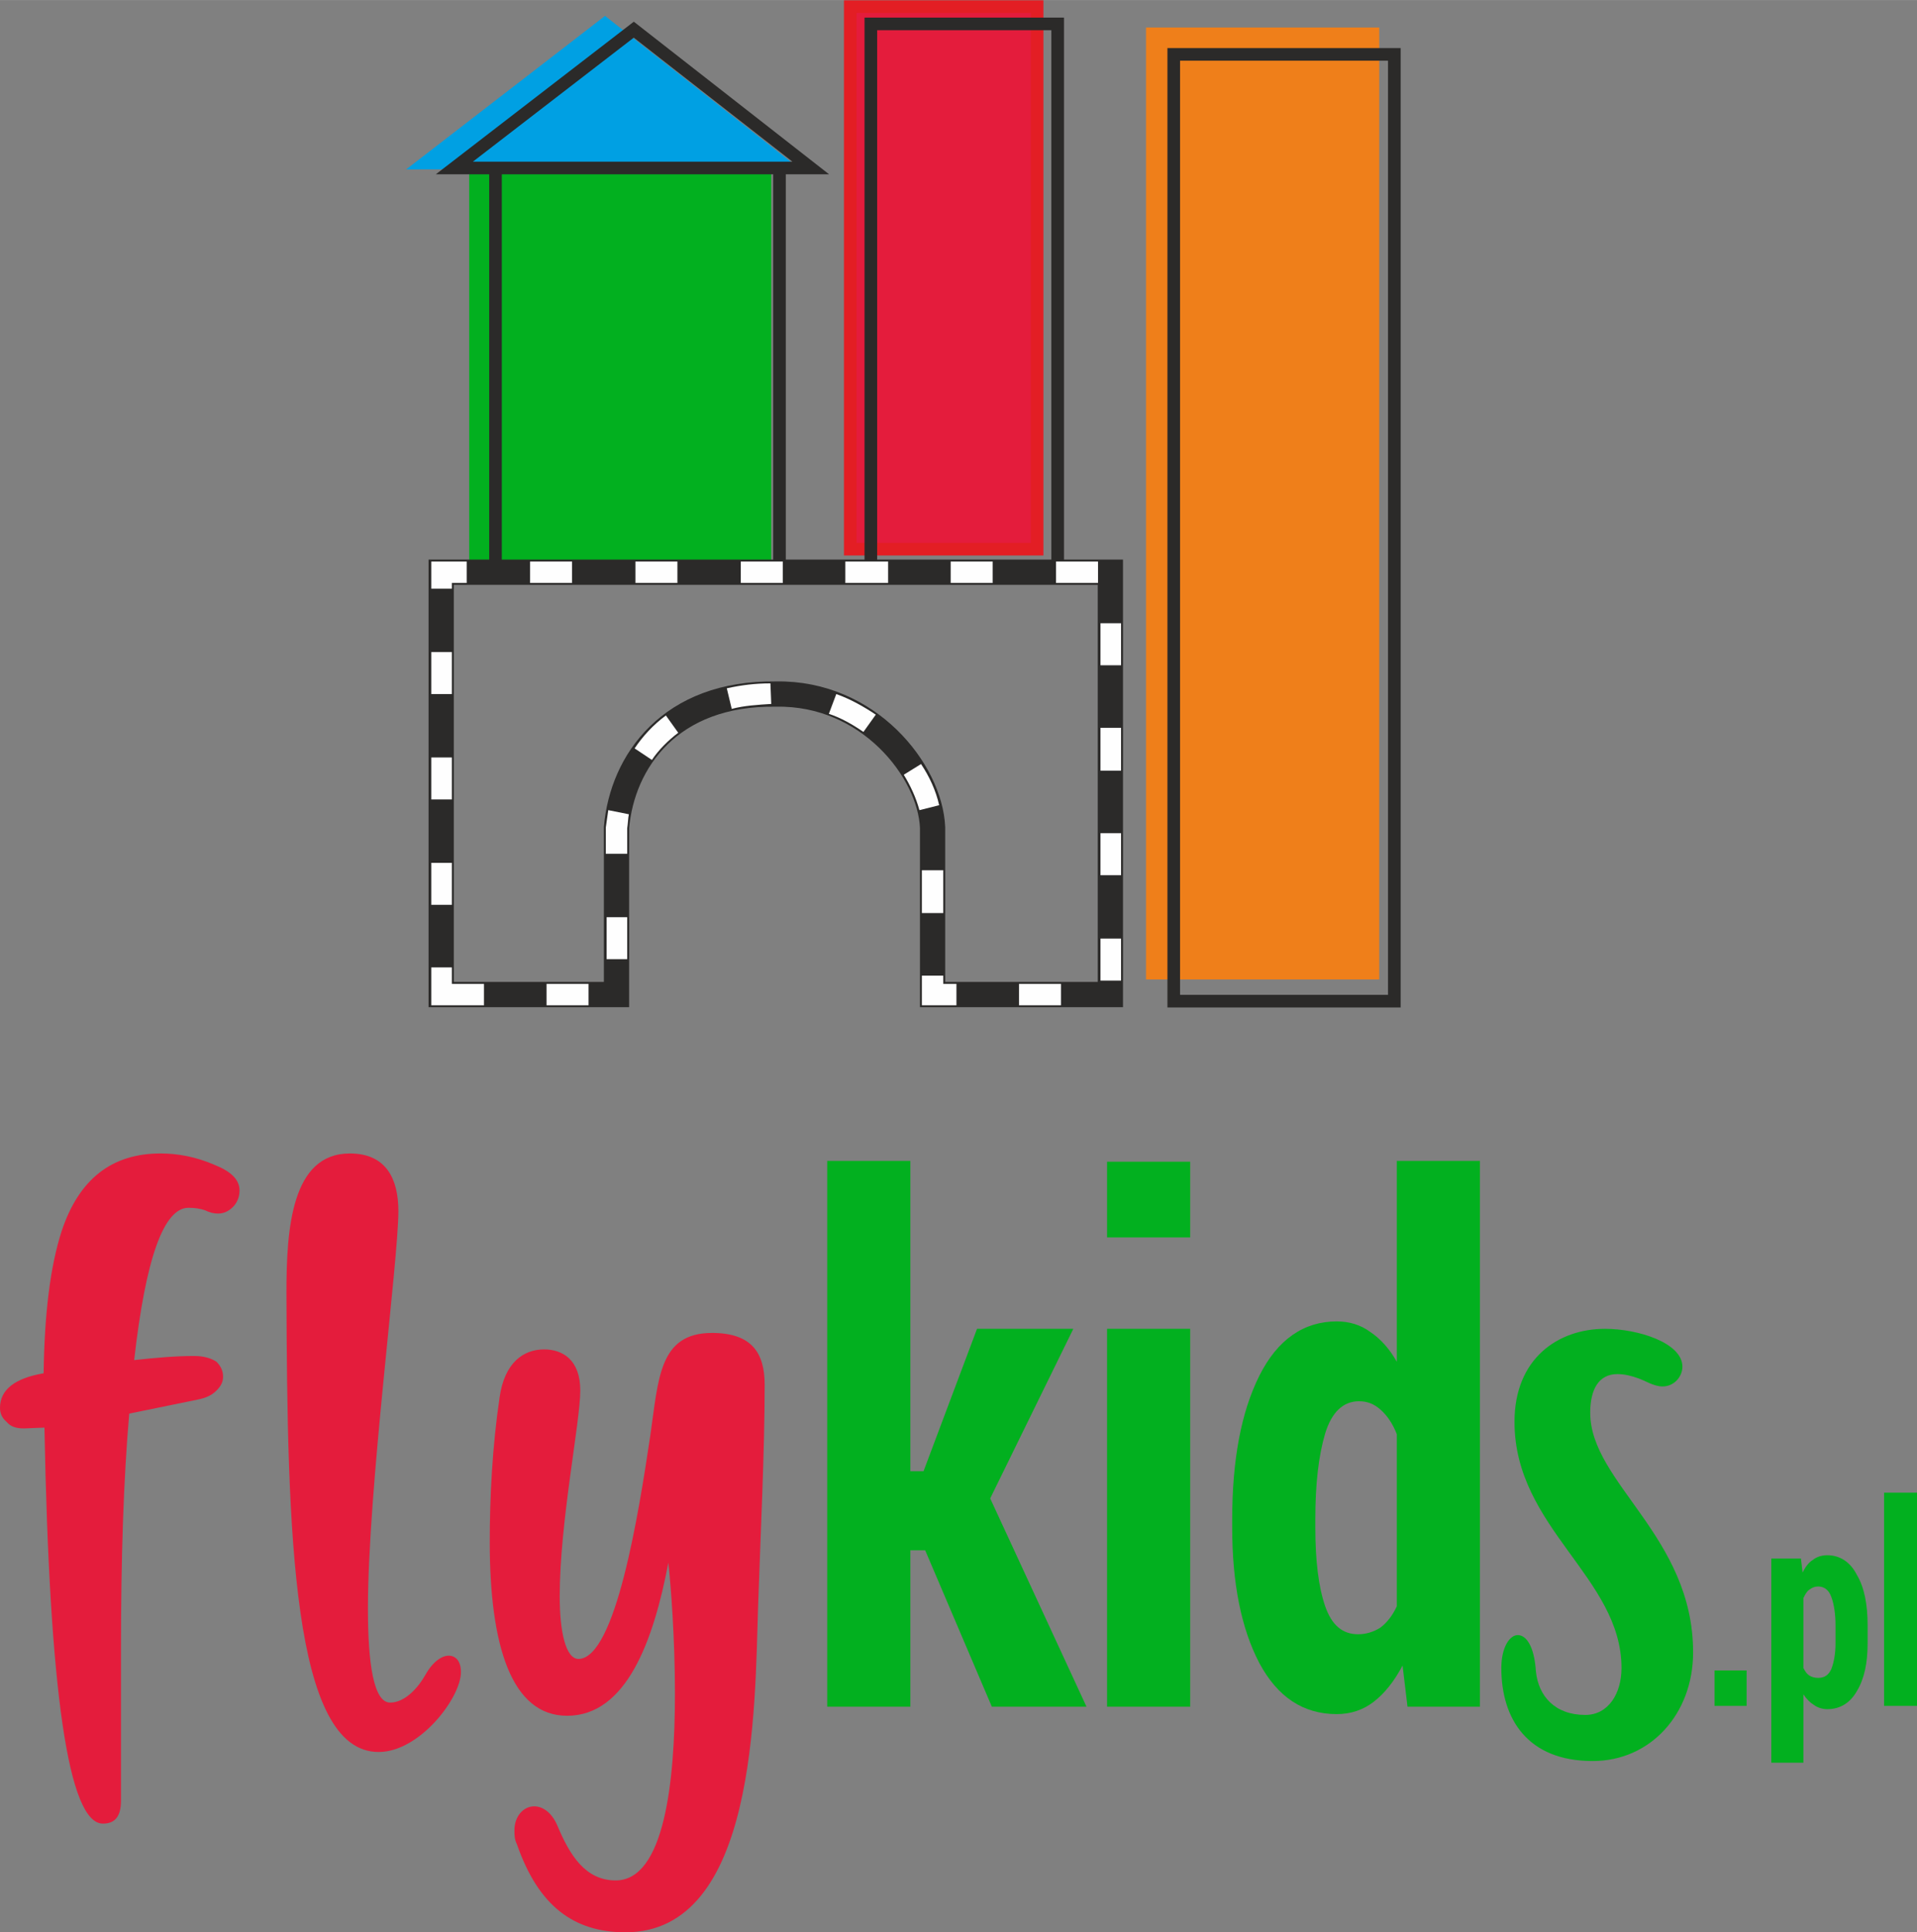
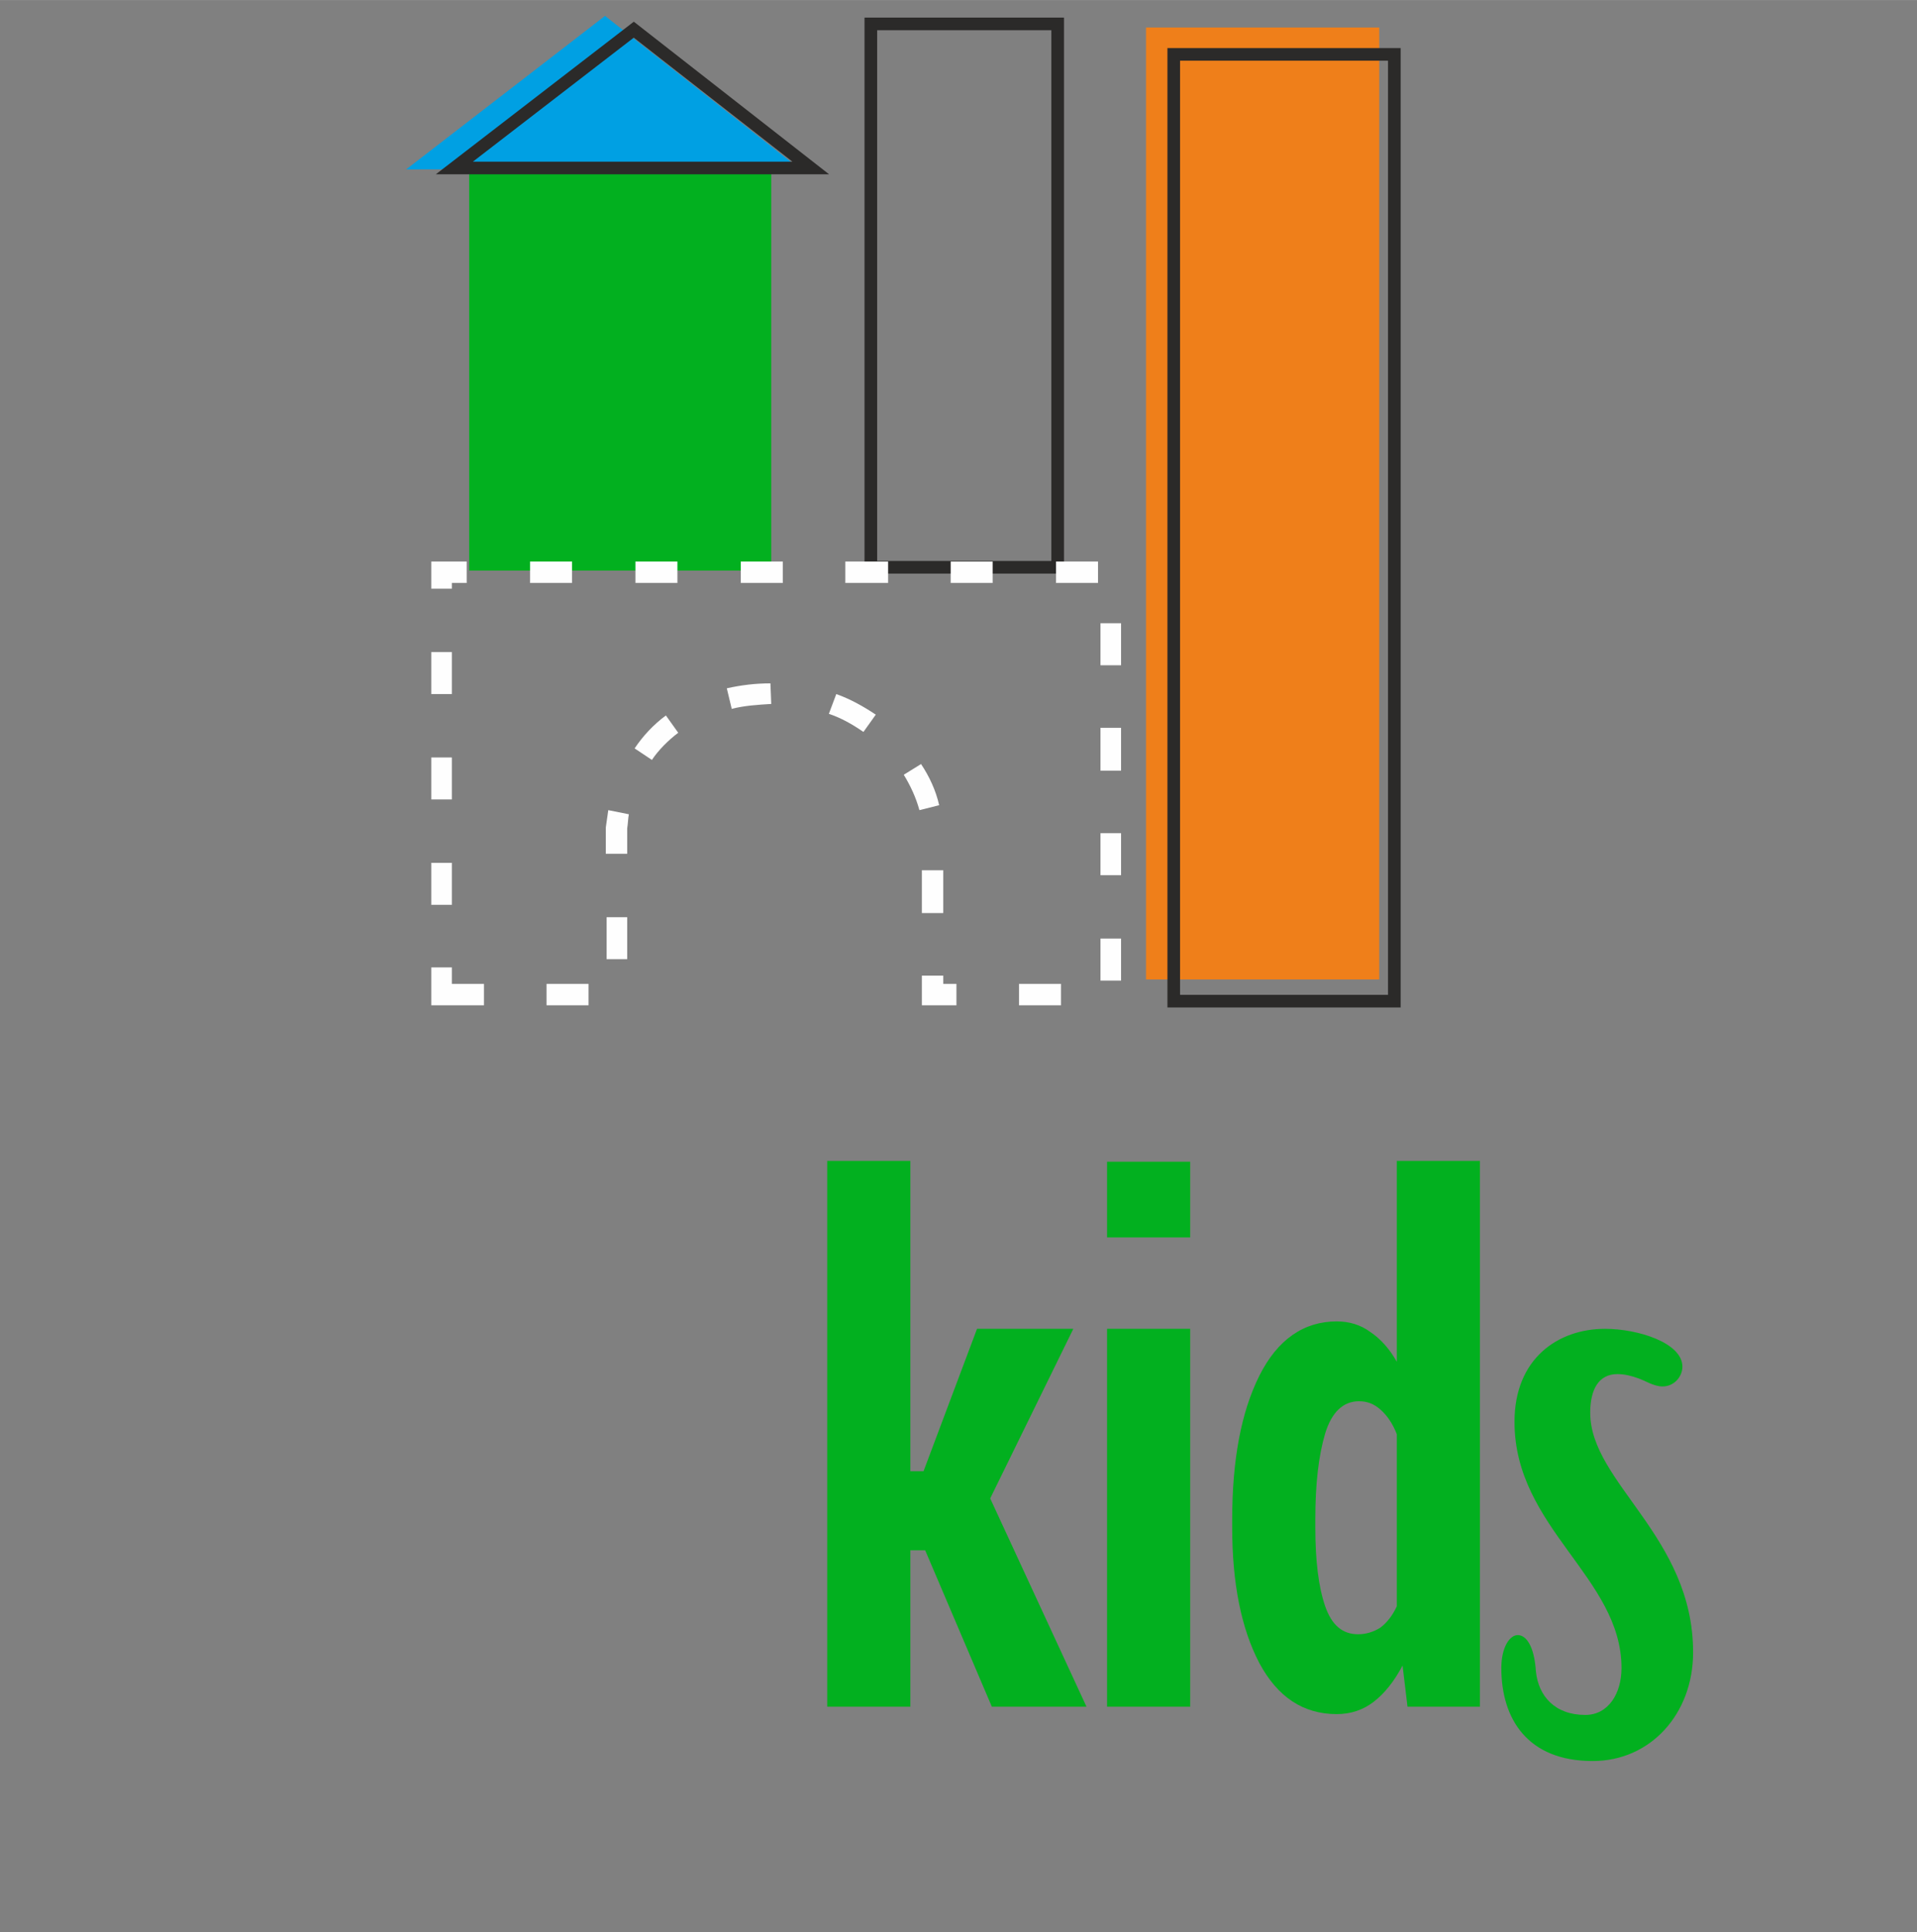
<svg xmlns="http://www.w3.org/2000/svg" xml:space="preserve" width="91.114mm" height="91.822mm" version="1.1" style="shape-rendering:geometricPrecision; text-rendering:geometricPrecision; image-rendering:optimizeQuality; fill-rule:evenodd; clip-rule:evenodd" viewBox="0 0 2329 2347">
  <rect x="0" y="0" width="2329" height="2347" fill="#808080" stroke="none" />
  <defs>
    <style type="text/css"> .str0 {stroke:#2B2A29;stroke-width:15.335} .str3 {stroke:#EF7F1A;stroke-width:15.335} .str2 {stroke:#E31E24;stroke-width:15.335} .str1 {stroke:#00A0E3;stroke-width:15.335} .str4 {stroke:#2B2A29;stroke-width:30.67} .fil1 {fill:none} .fil2 {fill:#00A0E3} .fil0 {fill:#02B01F} .fil3 {fill:#E41C3C} .fil4 {fill:#EF7F1A} .fil5 {fill:#FEFEFE;fill-rule:nonzero} .fil7 {fill:#02B01F;fill-rule:nonzero} .fil6 {fill:#E41C3C;fill-rule:nonzero} </style>
  </defs>
  <g id="Warstwa_x0020_1">
    <g id="_514684056">
      <polygon class="fil0" points="570,693 937,693 937,208 570,208 " />
-       <polygon class="fil1 str0" points="602,689 947,689 947,203 602,203 " />
      <polygon class="fil2 str1" points="516,198 735,29 949,197 " />
      <polygon class="fil1 str0" points="552,204 770,36 985,204 " />
-       <polygon class="fil3 str2" points="1033,667 1260,667 1260,8 1033,8 " />
      <polygon class="fil1 str0" points="1058,689 1285,689 1285,29 1058,29 " />
      <polygon class="fil4 str3" points="1400,1182 1668,1182 1668,41 1400,41 " />
      <polygon class="fil1 str0" points="1426,1216 1694,1216 1694,66 1426,66 " />
-       <path class="fil1 str4" d="M536 1208l213 0 0 -203c7,-80 65,-164 194,-162 112,-2 187,93 190,162l0 203 216 0 0 -513 -813 0 0 513z" />
      <path class="fil5" d="M588 1195l0 26 -64 0 0 -46 25 0 0 20 39 0zm-39 -96l-25 0 0 -51 25 0 0 51zm0 -128l-25 0 0 -51 25 0 0 51zm0 -128l-25 0 0 -51 25 0 0 51zm0 -128l-25 0 0 -33 43 0 0 26 -18 0 0 7zm95 -7l0 -26 51 0 0 26 -51 0zm128 0l0 -26 51 0 0 26 -51 0zm128 0l0 -26 51 0 0 26 -51 0zm127 0l0 -26 52 0 0 26 -52 0zm128 0l0 -26 51 0 0 26 -51 0zm128 0l0 -26 51 0 0 26 -51 0zm54 49l25 0 0 51 -25 0 0 -51zm0 127l25 0 0 52 -25 0 0 -52zm0 128l25 0 0 51 -25 0 0 -51zm0 128l25 0 0 51 -25 0 0 -51zm-48 55l0 26 -51 0 0 -26 51 0zm-127 0l0 26 -42 0 0 -36 26 0 0 10 16 0zm-16 -86l-26 0 0 -52 26 0 0 52zm-5 -131c-4,-18 -12,-35 -22,-50l-21 13c8,13 15,28 19,43l24 -6zm-77 -110c-15,-10 -31,-19 -48,-25l-9 24c15,5 29,13 42,22l15 -21zm-128 -38c-18,0 -35,2 -53,6l6 25c15,-4 32,-5 48,-6l-1 -25zm-127 39c-15,11 -28,25 -38,40l21 14c8,-12 20,-24 32,-33l-15 -21zm-70 115c-1,7 -2,14 -3,21l0 32 26 0 0 -31c1,-6 1,-12 2,-17l-25 -5zm-2 130l25 0 0 51 -25 0 0 -51zm-22 81l0 26 -51 0 0 -26 51 0z" />
      <g>
-         <path class="fil6" d="M125 2215c15,0 22,-9 22,-28l0 -185c0,-109 3,-204 10,-285l83 -17c10,-2 17,-5 23,-11 6,-6 8,-11 8,-17 0,-6 -2,-12 -8,-18 -6,-4 -15,-7 -27,-7 -22,0 -46,2 -73,5 14,-124 36,-185 66,-185 8,0 14,1 20,3 6,3 11,4 16,4 7,0 13,-3 18,-8 5,-5 8,-12 8,-20 0,-13 -10,-23 -30,-31 -23,-10 -45,-14 -66,-14 -59,0 -99,31 -120,94 -14,43 -21,101 -22,173 -35,6 -53,20 -53,42 0,6 2,12 8,17 5,6 12,8 21,8l25 -1c6,320 29,481 71,481zm335 -87c50,0 100,-66 100,-97 0,-13 -6,-20 -15,-20 -8,0 -19,7 -28,23 -9,16 -25,34 -43,34 -20,0 -27,-47 -27,-114 0,-145 37,-422 37,-483 0,-38 -14,-70 -59,-70 -71,0 -77,92 -77,169 1,292 7,558 112,558zm300 219c159,0 157,-273 161,-395 3,-89 8,-189 8,-270 0,-38 -15,-63 -64,-63 -65,0 -65,57 -75,125 -14,94 -42,270 -87,271 -16,0 -23,-34 -23,-76 0,-90 25,-212 25,-250 0,-38 -22,-50 -44,-50 -25,0 -48,16 -54,58 -9,61 -12,122 -12,176 0,125 26,211 94,211 72,0 105,-91 123,-186 3,28 8,91 8,159 0,108 -13,227 -72,227 -37,0 -56,-31 -71,-67 -7,-16 -18,-23 -28,-23 -13,0 -24,12 -24,29 0,6 0,11 3,17 26,75 69,107 132,107z" />
        <path class="fil7" d="M1124 1883l-18 0 0 190 -101 0 0 -663 101 0 0 377 16 0 65 -173 117 0 -101 206 117 253 -115 0 -81 -190zm322 190l-101 0 0 -459 101 0 0 459zm0 -570l-101 0 0 -92 101 0 0 92zm51 343c0,-73 11,-131 33,-175 22,-44 54,-66 94,-66 15,0 29,4 41,13 12,8 23,20 32,36l0 -244 101 0 0 663 -88 0 -6 -50c-10,19 -22,34 -35,44 -13,10 -28,15 -45,15 -41,0 -72,-21 -94,-62 -22,-42 -33,-97 -33,-165l0 -9zm101 9c0,41 4,73 12,96 8,23 21,34 40,34 10,0 19,-3 27,-8 8,-6 15,-15 20,-26l0 -209c-5,-13 -12,-23 -20,-30 -8,-7 -16,-10 -26,-10 -19,0 -33,13 -41,39 -8,27 -12,61 -12,105l0 9z" />
-         <path class="fil7" d="M1935 2139c70,0 122,-57 122,-132 0,-141 -125,-206 -125,-291 0,-28 10,-47 33,-47 8,0 17,2 25,5 9,3 19,10 30,10 14,0 24,-12 24,-24 0,-29 -54,-46 -94,-46 -57,0 -110,36 -110,113 0,129 130,189 130,299 0,31 -16,57 -44,57 -37,0 -57,-23 -60,-53 -2,-31 -12,-44 -22,-44 -10,0 -20,15 -20,40 0,62 32,113 111,113z" />
-         <path class="fil7" d="M2122 2072l-39 0 0 -43 39 0 0 43zm147 -76c0,24 -4,43 -13,58 -8,14 -20,22 -36,22 -6,0 -12,-2 -16,-5 -5,-3 -9,-7 -13,-13l0 83 -39 0 0 -248 36 0 2 17c3,-6 7,-12 12,-15 5,-4 11,-6 18,-6 15,0 28,8 36,24 9,15 13,36 13,61l0 22zm-39 -22c0,-14 -2,-26 -5,-34 -3,-9 -9,-13 -16,-13 -4,0 -7,1 -11,4 -3,2 -5,6 -7,10l0 85c2,4 4,7 7,9 3,2 7,3 11,3 8,0 13,-4 16,-11 3,-8 5,-18 5,-31l0 -22zm99 98l-40 0 0 -259 40 0 0 259z" />
+         <path class="fil7" d="M1935 2139c70,0 122,-57 122,-132 0,-141 -125,-206 -125,-291 0,-28 10,-47 33,-47 8,0 17,2 25,5 9,3 19,10 30,10 14,0 24,-12 24,-24 0,-29 -54,-46 -94,-46 -57,0 -110,36 -110,113 0,129 130,189 130,299 0,31 -16,57 -44,57 -37,0 -57,-23 -60,-53 -2,-31 -12,-44 -22,-44 -10,0 -20,15 -20,40 0,62 32,113 111,113" />
      </g>
    </g>
  </g>
</svg>